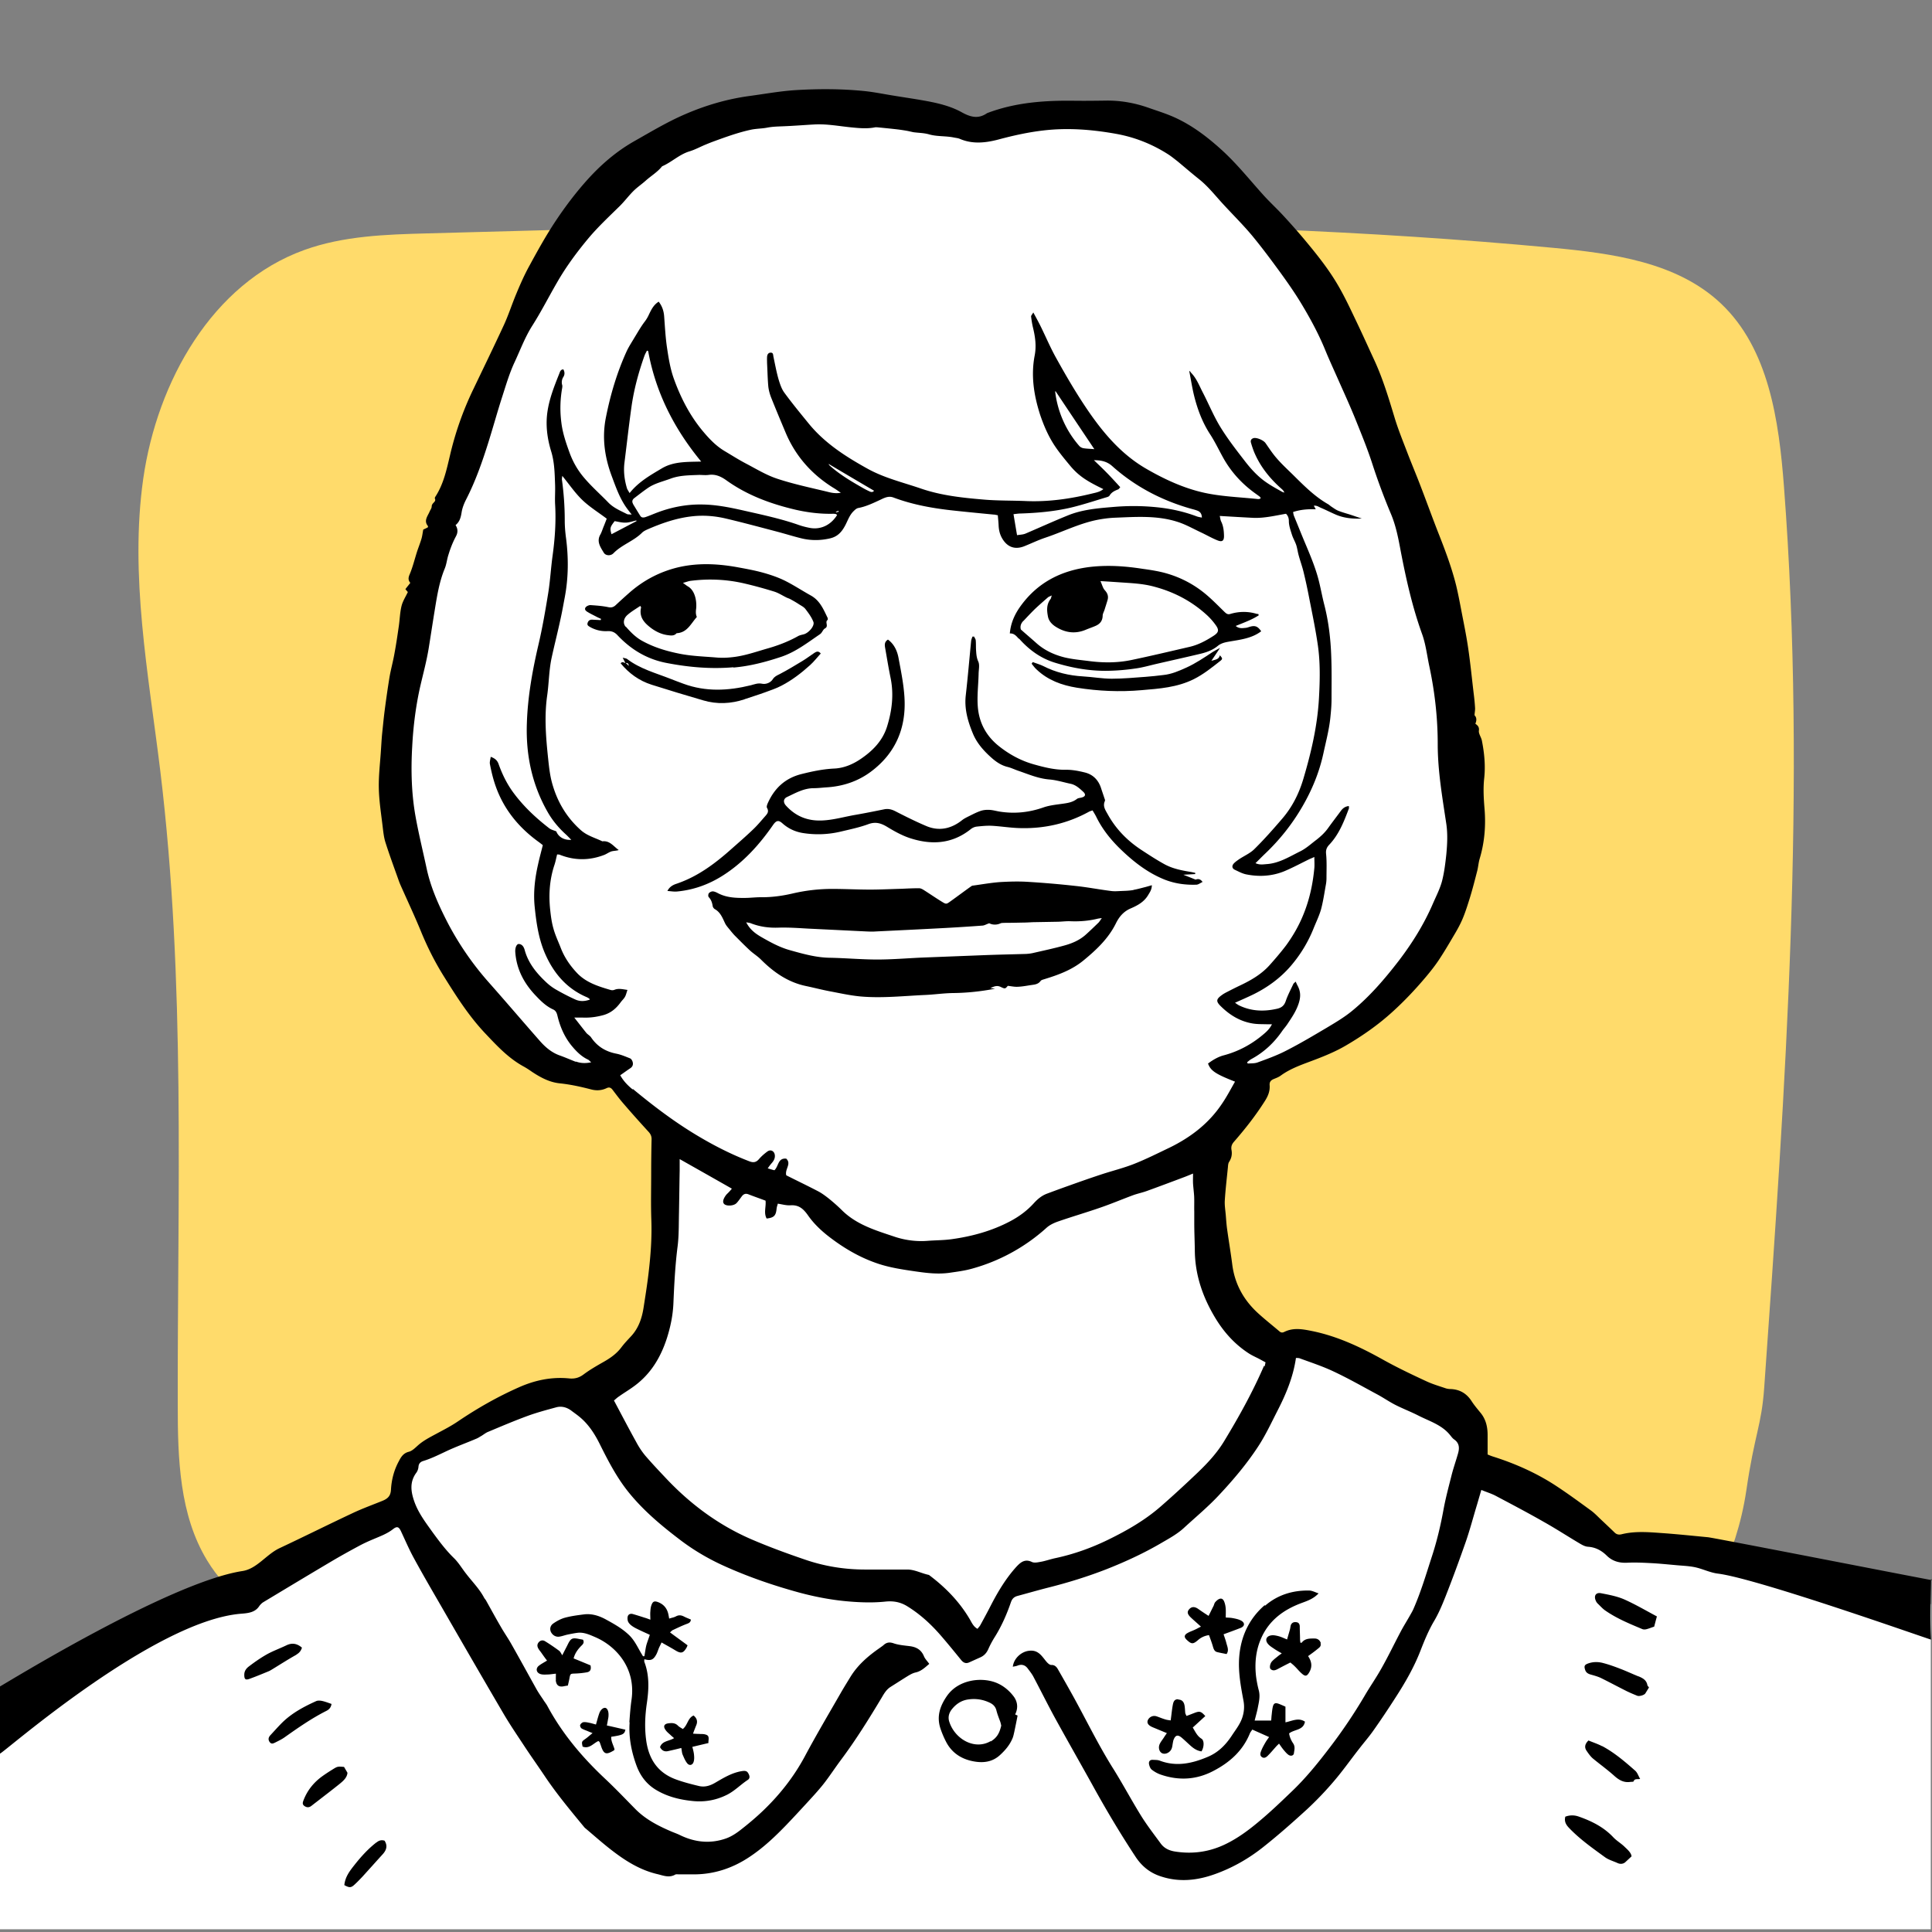
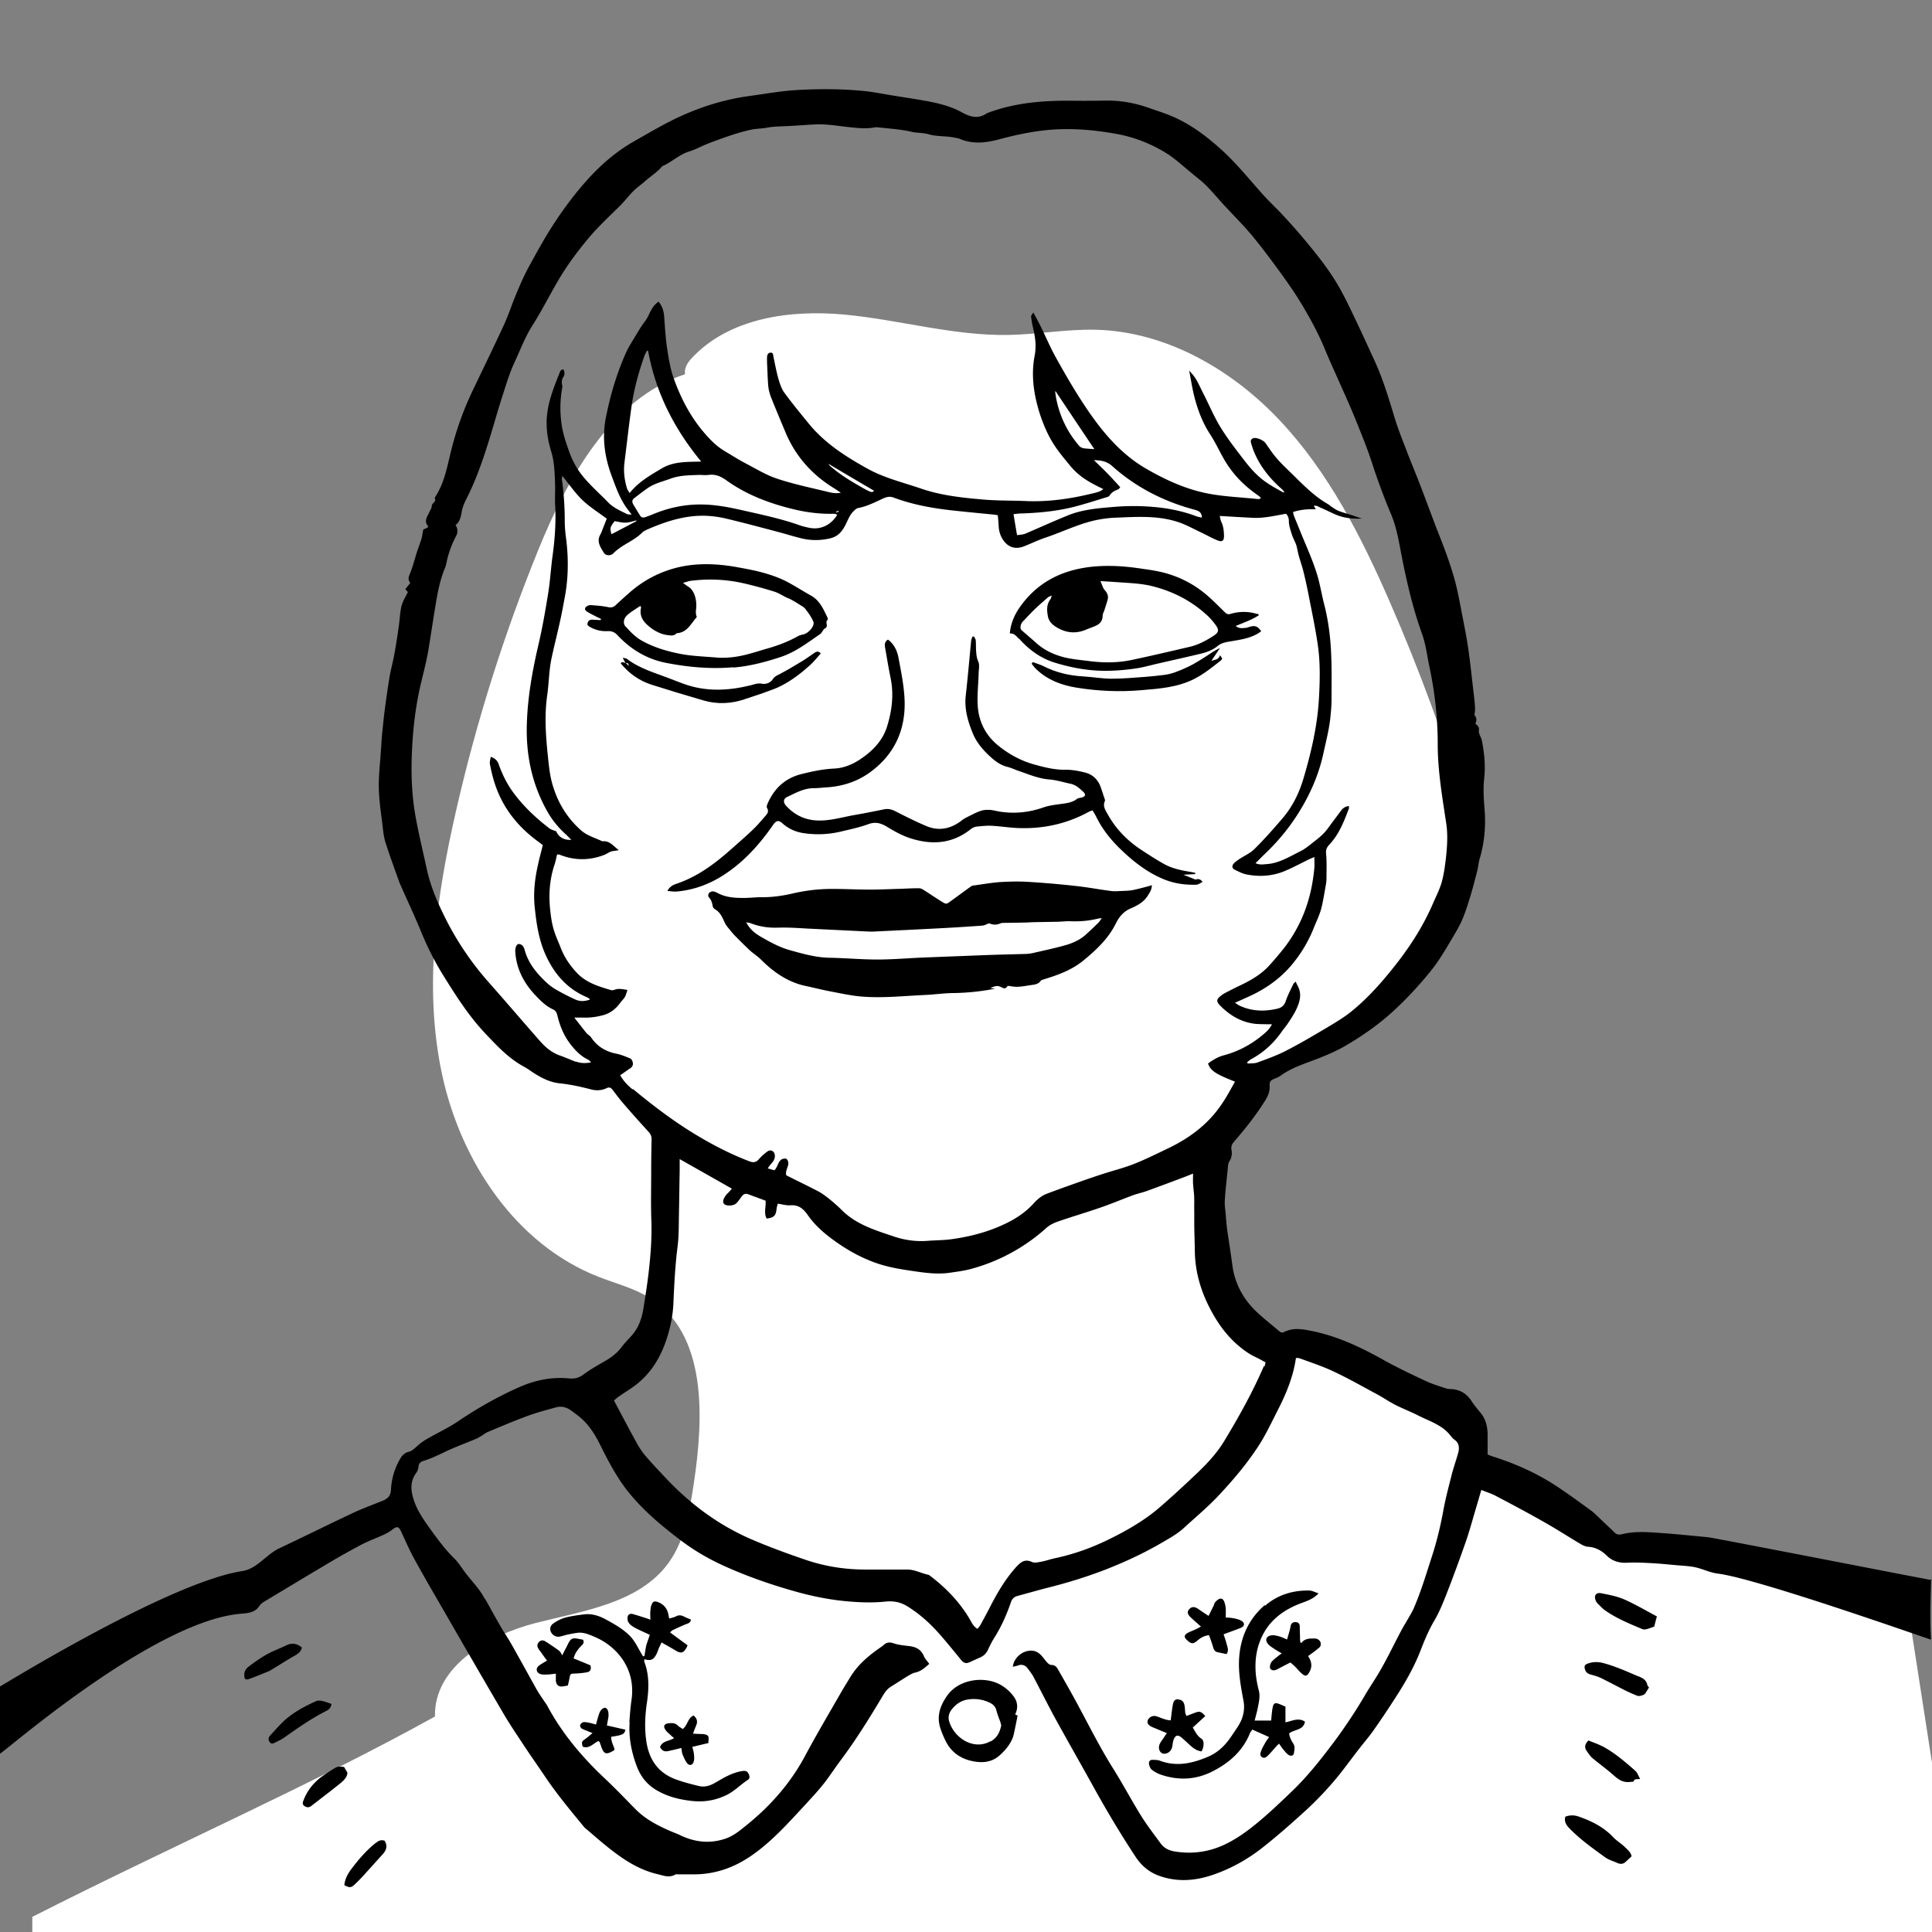
<svg xmlns="http://www.w3.org/2000/svg" viewBox="0 0 141.73 141.73">
  <rect x="0" y="0" width="141.73" height="141.73" fill="#808080" stroke="none" />
-   <path fill="#ffdb6b" d="M123.63 119.79c1.42-1.64 3.75-5.51 4.48-10.46.61-4.17 1.11-4.72 1.31-7.52 1.56-22.01 3.13-44.12 1.45-66.12-.37-4.84-1.11-10.12-4.64-13.44-3.21-3.02-7.92-3.66-12.3-4.07-27.42-2.57-55.02-1.82-82.55-1.06-3.06.08-6.18.18-9.06 1.22-6.76 2.44-10.79 9.66-11.81 16.77-1.01 7.11.38 14.32 1.25 21.45 1.87 15.41 1.25 30.99 1.28 46.52 0 3.92.12 8.05 2.16 11.4 2.99 4.91 9.2 6.67 14.89 7.49 7.86 1.12 15.83 1.2 23.77 1.27l32.96.3c4.24.04 15.86 1.21 20.07 1.72 2.44.29-2.45-.18 0 0 6.61.48 12.7-.75 16.75-5.45z" />
-   <path fill="#fff" d="M139.84 117.13c-10.88-2.33-22.45-3.12-31.98-8.86-.53-1.26-.52-2.73.03-3.98-4.09-2.64-8.44-5.37-13.3-5.55-.8-.03-1.64 0-2.37-.33-1.38-.63-1.89-2.29-2.26-3.76-1.1-4.46-2.12-9.51.35-13.39 2.44-3.83 7.38-5.09 10.92-7.92 4.04-3.24 6.09-8.5 6.41-13.67s-.89-10.31-2.37-15.28c-1.58-5.29-3.49-10.49-5.7-15.55-2.07-4.74-4.46-9.44-8-13.22-3.54-3.78-8.38-6.58-13.55-6.71-2.13-.05-4.25.34-6.38.38-4.05.08-8.01-1.11-12.04-1.49-4.03-.38-8.52.25-11.26 3.23-.29.31-.54.76-.45 1.14-5.42 1.81-8.62 7.57-10.8 12.96-2.49 6.13-4.49 12.47-5.97 18.92-1.47 6.37-2.43 13.04-1.07 19.44 1.36 6.4 5.41 12.53 11.5 14.9 1.25.49 2.58.82 3.72 1.53 4.23 2.62 4 8.74 3.25 13.67-.31 2.03-.65 4.14-1.86 5.8-2.15 2.94-6.2 3.49-9.73 4.39-3.52.9-7.48 3.22-7.39 6.86-9.09 5.04-19.39 9.54-29.54 14.7v16.19h141.64v-23.85c-.56-.26-1.19-.42-1.8-.55z" />
+   <path fill="#fff" d="M139.84 117.13c-10.88-2.33-22.45-3.12-31.98-8.86-.53-1.26-.52-2.73.03-3.98-4.09-2.64-8.44-5.37-13.3-5.55-.8-.03-1.64 0-2.37-.33-1.38-.63-1.89-2.29-2.26-3.76-1.1-4.46-2.12-9.51.35-13.39 2.44-3.83 7.38-5.09 10.92-7.92 4.04-3.24 6.09-8.5 6.41-13.67c-1.58-5.29-3.49-10.49-5.7-15.55-2.07-4.74-4.46-9.44-8-13.22-3.54-3.78-8.38-6.58-13.55-6.71-2.13-.05-4.25.34-6.38.38-4.05.08-8.01-1.11-12.04-1.49-4.03-.38-8.52.25-11.26 3.23-.29.31-.54.76-.45 1.14-5.42 1.81-8.62 7.57-10.8 12.96-2.49 6.13-4.49 12.47-5.97 18.92-1.47 6.37-2.43 13.04-1.07 19.44 1.36 6.4 5.41 12.53 11.5 14.9 1.25.49 2.58.82 3.72 1.53 4.23 2.62 4 8.74 3.25 13.67-.31 2.03-.65 4.14-1.86 5.8-2.15 2.94-6.2 3.49-9.73 4.39-3.52.9-7.48 3.22-7.39 6.86-9.09 5.04-19.39 9.54-29.54 14.7v16.19h141.64v-23.85c-.56-.26-1.19-.42-1.8-.55z" />
  <path d="M141.73 115.92c-.41-.06-16.05-3.12-16.44-3.15-1.05-.1-2.1-.21-3.16-.29-1.05-.07-2.11-.19-3.16.07-.2.05-.37.03-.53-.13-.34-.33-.68-.65-1.02-.97-.22-.21-.44-.44-.68-.62-.81-.59-1.61-1.18-2.44-1.73-1.49-1-3.1-1.72-4.81-2.26-.12-.04-.24-.09-.36-.14v-1.43c0-.6-.13-1.16-.52-1.63-.22-.27-.45-.54-.64-.83-.36-.57-.86-.88-1.54-.91-.13 0-.27-.02-.39-.06-.47-.16-.95-.3-1.4-.51-1.08-.5-2.15-1.01-3.19-1.59-1.63-.91-3.32-1.71-5.17-2.09-.69-.14-1.39-.28-2.07.06-.14.07-.25.05-.36-.05-.54-.46-1.09-.89-1.61-1.37-1.02-.95-1.66-2.11-1.84-3.51-.11-.87-.26-1.74-.38-2.61-.05-.35-.07-.7-.1-1.05-.03-.35-.09-.7-.07-1.05.05-.82.15-1.64.23-2.46.01-.13.02-.28.09-.38.18-.28.23-.57.17-.88-.04-.24.03-.42.19-.6.82-.94 1.59-1.92 2.26-2.98.23-.36.38-.72.35-1.15-.02-.23.07-.36.27-.45.19-.08.39-.15.55-.27.77-.56 1.67-.84 2.55-1.18.76-.29 1.52-.61 2.22-1.02 1.23-.72 2.39-1.53 3.44-2.49.87-.79 1.67-1.64 2.42-2.53.32-.38.63-.77.91-1.18.41-.61.78-1.24 1.15-1.87.24-.4.47-.81.65-1.24.21-.5.37-1.02.53-1.53.2-.65.37-1.32.54-1.98.07-.28.09-.58.17-.86.37-1.22.47-2.47.36-3.74-.06-.73-.1-1.46-.02-2.19.1-.93.01-1.85-.17-2.76-.05-.25-.25-.51-.22-.73.04-.28-.1-.39-.26-.51q.17-.39-.06-.62c.01-.2.05-.37.04-.54-.02-.32-.05-.64-.09-.96-.14-1.15-.25-2.31-.42-3.45-.13-.89-.31-1.76-.48-2.64-.12-.63-.24-1.27-.39-1.9-.31-1.26-.76-2.47-1.23-3.67-.48-1.21-.92-2.44-1.39-3.66-.32-.84-.67-1.66-.99-2.5-.33-.86-.68-1.72-.94-2.6-.43-1.42-.86-2.84-1.49-4.19-.42-.91-.83-1.82-1.26-2.72-.43-.9-.85-1.81-1.35-2.67-.64-1.11-1.43-2.12-2.24-3.1-.56-.68-1.14-1.34-1.74-1.99-.48-.53-1.02-1.02-1.5-1.55-1.02-1.13-1.97-2.33-3.11-3.36-1.05-.95-2.17-1.8-3.47-2.38-.63-.28-1.29-.48-1.94-.71-.99-.34-2.02-.52-3.07-.5-.76.01-1.53.02-2.29.01-2.18-.03-4.34.12-6.41.91-.63.44-1.2.3-1.85-.06-.84-.47-1.81-.69-2.76-.86-.78-.14-1.56-.25-2.34-.38-.68-.11-1.36-.25-2.04-.32-1.68-.17-3.37-.17-5.05-.07-1.11.07-2.21.27-3.31.42-1.68.22-3.29.69-4.85 1.37-1.27.55-2.45 1.26-3.65 1.94-1.35.76-2.5 1.76-3.52 2.9-.82.92-1.57 1.91-2.25 2.93-.71 1.06-1.33 2.18-1.94 3.3-.37.67-.68 1.37-.97 2.07-.32.76-.57 1.55-.91 2.29-.74 1.6-1.51 3.18-2.27 4.77a23.28 23.28 0 00-1.69 4.81c-.25 1.05-.47 2.11-1.08 3.04-.02.03-.04.09-.03.12.08.16-.03.24-.12.34-.06.06-.11.15-.11.23 0 .15-.1.26-.15.38-.14.34-.46.68-.12 1.08.01.01-.01.05-.02.09-.11.06-.23.11-.33.16-.05.25-.07.48-.14.7-.09.3-.21.6-.31.9-.18.56-.32 1.15-.55 1.69-.11.25-.11.43.05.62-.13.17-.25.31-.36.46.07.08.12.15.18.21-.16.34-.37.66-.46 1.01-.12.48-.13.98-.2 1.47-.1.69-.2 1.38-.33 2.07-.1.56-.25 1.1-.35 1.66-.14.85-.26 1.7-.37 2.55-.07.55-.12 1.1-.18 1.66-.04.42-.06.84-.09 1.26-.06.91-.17 1.82-.15 2.72.02.94.17 1.87.28 2.8.05.41.09.82.22 1.21.29.91.62 1.8.94 2.7.07.21.16.41.25.61.46 1.03.94 2.06 1.37 3.1.47 1.16 1.03 2.28 1.69 3.34.91 1.46 1.83 2.91 3.01 4.17.87.92 1.72 1.85 2.85 2.47.22.12.43.26.63.4.62.41 1.27.76 2.01.84.79.08 1.56.25 2.33.45.38.1.76.08 1.12-.09.2-.1.33-.04.45.12.26.34.51.68.79 1 .6.7 1.22 1.39 1.84 2.07.15.16.23.32.23.54-.02.84-.03 1.67-.03 2.51 0 1.13-.03 2.26.01 3.39.05 1.34-.05 2.67-.21 4-.1.83-.23 1.65-.36 2.48-.12.76-.36 1.48-.9 2.07-.25.27-.5.53-.72.82-.34.46-.79.78-1.28 1.06-.51.29-1.02.58-1.49.93-.33.25-.66.34-1.06.3-1.29-.13-2.52.13-3.69.65-1.56.69-3.04 1.53-4.46 2.49-.51.35-1.06.63-1.6.92-.48.26-.96.5-1.37.87-.2.18-.41.39-.65.45-.4.1-.57.38-.73.69-.36.66-.54 1.37-.58 2.11-.03.48-.28.66-.65.81-.72.29-1.46.56-2.16.89-1.79.84-3.57 1.73-5.36 2.57-.98.46-1.66 1.52-2.73 1.68-5.43.84-17.59 8.39-17.79 8.47 0 .94.01 3.98.01 4.92.17.03 11.23-9.74 17.69-10.26.54-.04 1.03-.1 1.33-.56.07-.1.17-.2.27-.27 1.68-1.01 3.37-2.03 5.06-3.03.66-.39 1.33-.76 2-1.12.35-.19.71-.35 1.07-.5.49-.21.99-.39 1.42-.73.28-.22.42-.17.57.15.31.66.6 1.34.95 1.98.68 1.25 1.4 2.48 2.11 3.71 1.48 2.57 2.96 5.13 4.46 7.69.48.82 1.02 1.61 1.54 2.4.5.76 1.03 1.5 1.53 2.25.87 1.29 1.87 2.49 2.86 3.69.04.05.08.08.13.12.65.55 1.29 1.12 1.96 1.63.98.75 2.03 1.4 3.26 1.69.43.1.87.3 1.32.04.07-.04.17-.02.26-.02h.97c1.58.03 3.01-.45 4.3-1.33.98-.66 1.83-1.47 2.64-2.31.48-.5.95-1.01 1.42-1.52.43-.47.87-.94 1.27-1.44.45-.57.85-1.19 1.29-1.78 1.1-1.47 2.07-3.03 3.01-4.6.17-.29.34-.58.64-.77.43-.27.86-.55 1.3-.82.17-.1.35-.2.54-.24.41-.09.68-.36 1-.63-.14-.2-.31-.36-.39-.56-.2-.48-.56-.68-1.05-.74-.39-.05-.79-.08-1.15-.2-.31-.11-.53-.09-.76.12-.09.08-.19.14-.28.21-.84.58-1.61 1.24-2.15 2.12-.22.36-.45.73-.66 1.09-.9 1.57-1.82 3.12-2.67 4.71-.8 1.5-1.82 2.8-3.03 3.97-.54.52-1.11 1-1.7 1.46-.32.25-.67.48-1.05.62-1.15.41-2.28.3-3.38-.23-.22-.11-.46-.19-.69-.29-.95-.41-1.86-.88-2.6-1.63-.74-.75-1.47-1.52-2.24-2.24-1.67-1.57-3.13-3.3-4.22-5.33-.08-.15-.2-.29-.29-.44-.16-.24-.33-.48-.48-.74-.62-1.11-1.23-2.23-1.86-3.34-.24-.43-.53-.84-.78-1.28-.37-.63-.72-1.28-1.08-1.92-.04-.08-.11-.14-.15-.22-.34-.64-.85-1.15-1.29-1.72-.32-.4-.58-.86-.95-1.21-.57-.56-1.04-1.19-1.51-1.83-.52-.73-1.07-1.44-1.37-2.3-.25-.72-.35-1.42.15-2.1.09-.12.15-.29.16-.45.02-.23.15-.35.34-.41.56-.17 1.09-.43 1.62-.68.75-.36 1.54-.64 2.31-.97.12-.05.23-.13.34-.19.17-.1.33-.24.52-.31.93-.39 1.87-.79 2.82-1.14.7-.26 1.42-.45 2.15-.65.4-.11.79 0 1.12.25.21.16.43.31.63.48.68.57 1.13 1.31 1.51 2.09.6 1.2 1.22 2.38 2.07 3.43 1.11 1.37 2.45 2.48 3.85 3.54 1.04.78 2.16 1.42 3.35 1.94 1.69.75 3.45 1.35 5.23 1.84 1.25.34 2.52.58 3.81.68.86.07 1.74.09 2.59 0 .6-.06 1.1.04 1.59.34.96.59 1.78 1.35 2.51 2.2.5.58.98 1.17 1.46 1.76.16.19.34.27.58.16.27-.12.53-.24.8-.36.28-.12.47-.32.6-.61.14-.32.31-.63.5-.93.49-.79.86-1.64 1.16-2.51.09-.26.23-.39.47-.46.74-.2 1.47-.41 2.21-.6 1.48-.37 2.94-.82 4.37-1.38 1.39-.55 2.75-1.18 4.04-1.94.57-.33 1.15-.65 1.63-1.1.87-.8 1.79-1.56 2.6-2.44 1.01-1.08 1.97-2.22 2.78-3.45.56-.84.99-1.77 1.45-2.67.63-1.22 1.16-2.49 1.36-3.88.09 0 .19 0 .26.02.84.31 1.7.59 2.5.97 1.09.51 2.14 1.11 3.2 1.68.45.24.88.54 1.33.77.55.28 1.13.5 1.68.78.82.42 1.73.68 2.34 1.44.09.11.18.24.3.32.4.28.39.66.27 1.06-.14.49-.31.98-.44 1.47-.21.84-.44 1.68-.6 2.53-.22 1.22-.5 2.41-.89 3.59-.41 1.27-.79 2.55-1.33 3.78-.07.16-.16.31-.25.47-.23.41-.48.8-.7 1.22-.47.89-.91 1.81-1.41 2.69-.38.68-.83 1.32-1.22 1.99a38.01 38.01 0 01-2.53 3.76c-.89 1.17-1.81 2.31-2.88 3.32-.74.71-1.48 1.42-2.27 2.08-.79.67-1.63 1.3-2.58 1.75-1.18.56-2.41.72-3.69.51-.41-.07-.76-.24-1.01-.58-.49-.67-1.01-1.34-1.45-2.05-.68-1.1-1.29-2.24-1.97-3.34-1.08-1.7-1.96-3.51-2.93-5.28-.39-.71-.79-1.41-1.19-2.11-.1-.18-.24-.33-.49-.32-.1 0-.21-.09-.28-.16-.12-.12-.22-.27-.34-.41-.26-.32-.54-.53-1.01-.47-.56.06-1.12.55-1.19 1.17.12-.03.24-.04.34-.08.32-.13.58-.04.77.23.15.2.31.4.42.62.53 1 1.03 2.01 1.57 3 .89 1.62 1.81 3.23 2.71 4.85 1 1.82 2.06 3.6 3.2 5.33.47.71 1.08 1.19 1.88 1.44 1.32.43 2.62.29 3.89-.16 1.31-.46 2.52-1.15 3.6-2.01 1.1-.87 2.16-1.81 3.2-2.76.7-.65 1.36-1.34 1.98-2.07.66-.77 1.24-1.6 1.87-2.4.33-.43.69-.84 1-1.28.56-.79 1.1-1.6 1.62-2.41.72-1.11 1.38-2.25 1.86-3.49.28-.72.58-1.45.97-2.12.36-.6.62-1.23.87-1.86.52-1.32 1.01-2.66 1.48-4 .31-.9.55-1.82.83-2.74.1-.34.2-.69.31-1.06.38.16.72.26 1.03.42 1.19.63 2.39 1.26 3.56 1.93.91.51 1.78 1.08 2.68 1.61.17.1.37.2.57.21.56.04 1 .29 1.38.67.42.4.92.53 1.49.5.58-.03 1.17 0 1.75.03.58.03 1.16.09 1.73.14.49.05 1 .06 1.48.16.57.12 1.11.4 1.69.47 2.94.37 15.47 4.82 15.63 4.84-.11-1.78 0-3.54 0-4.45zM42.26 77.9c-.4-.15-.79-.33-1.19-.47-.63-.22-1.11-.65-1.53-1.14-1.23-1.4-2.44-2.82-3.68-4.22a21.89 21.89 0 01-3.02-4.38c-.65-1.26-1.24-2.57-1.54-3.97-.27-1.26-.58-2.52-.81-3.79-.31-1.71-.35-3.45-.25-5.18.08-1.51.27-3.02.61-4.49.21-.9.45-1.79.6-2.71.15-.93.29-1.86.44-2.78.17-1.04.33-2.08.74-3.07.13-.32.16-.68.27-1.01.14-.46.31-.9.54-1.33.01-.03.03-.05.04-.08q.18-.39-.06-.76c.29-.23.38-.54.44-.91.05-.34.18-.67.34-.98.69-1.35 1.19-2.78 1.64-4.22.35-1.12.66-2.25 1.02-3.36.27-.84.52-1.69.89-2.48.42-.9.76-1.83 1.3-2.68.65-1.02 1.2-2.11 1.81-3.16.67-1.17 1.47-2.25 2.34-3.29.71-.84 1.51-1.58 2.29-2.35.34-.34.63-.73.97-1.07.28-.28.61-.5.9-.76.4-.36.87-.63 1.21-1.06.7-.3 1.25-.86 1.99-1.09.44-.13.84-.36 1.27-.53.19-.08.37-.15.56-.22.88-.32 1.76-.64 2.68-.84.41-.09.83-.08 1.23-.16.42-.08.83-.08 1.25-.1.73-.03 1.46-.09 2.19-.13.9-.05 1.78.12 2.67.21.6.06 1.2.12 1.79 0 .06-.01.12 0 .17 0 .51.05 1.02.1 1.53.16.22.03.43.06.65.1.16.03.31.07.47.1.37.05.75.05 1.11.15.61.18 1.24.11 1.86.24.14.03.3.04.43.1.94.4 1.89.29 2.84.04 1.08-.29 2.17-.53 3.28-.66 1.8-.21 3.57-.07 5.35.25 1.38.25 2.65.76 3.82 1.51.23.15.45.33.67.5.53.44 1.05.89 1.59 1.32.6.48 1.08 1.07 1.59 1.64.74.82 1.53 1.59 2.24 2.43.74.89 1.43 1.82 2.11 2.75.55.76 1.09 1.53 1.57 2.33.65 1.08 1.25 2.19 1.73 3.36.29.71.61 1.4.92 2.1.43.97.87 1.93 1.27 2.91.45 1.12.91 2.23 1.28 3.38.4 1.23.85 2.44 1.35 3.63.37.87.55 1.8.72 2.72.4 2.08.86 4.14 1.58 6.13.26.73.35 1.51.51 2.28.41 1.9.63 3.83.63 5.77 0 1.98.34 3.92.63 5.86.11.75.07 1.5 0 2.24-.07.65-.15 1.31-.31 1.94-.15.57-.43 1.11-.67 1.66-.65 1.51-1.51 2.89-2.5 4.19-1.05 1.36-2.17 2.67-3.51 3.75-.55.44-1.16.8-1.76 1.16-.98.58-1.97 1.17-2.99 1.69-.67.35-1.4.61-2.11.87-.22.08-.48.06-.72.08-.01-.03-.03-.07-.04-.1.11-.08.21-.18.33-.24.92-.5 1.66-1.2 2.25-2.06.12-.17.26-.32.37-.49.32-.48.64-.94.83-1.52.17-.52.14-.92-.11-1.36-.03-.06-.06-.13-.11-.24-.08.08-.15.12-.18.19-.19.41-.41.82-.55 1.24-.12.35-.33.5-.68.57-.95.21-1.87.17-2.75-.26-.08-.04-.16-.1-.29-.19.49-.22.93-.41 1.36-.62 1.05-.52 1.99-1.21 2.75-2.1a9.81 9.81 0 001.64-2.7c.19-.48.42-.94.56-1.43.16-.6.25-1.23.36-1.84.03-.16.04-.32.04-.48 0-.58.03-1.17-.03-1.75-.03-.29.05-.48.23-.67.72-.76 1.08-1.7 1.44-2.65.02-.05 0-.11 0-.19-.28.03-.45.17-.59.36-.3.41-.62.82-.92 1.24-.24.34-.53.61-.86.87-.4.3-.76.64-1.21.86-.79.39-1.54.87-2.45.93-.26.02-.52.07-.82-.07.24-.23.45-.45.67-.66 1.1-1.04 2.03-2.21 2.78-3.51.7-1.21 1.23-2.49 1.53-3.87.2-.93.45-1.85.53-2.81.04-.39.07-.79.07-1.19 0-1.03.02-2.05-.02-3.08-.04-1.29-.19-2.58-.51-3.83-.14-.54-.24-1.09-.37-1.63-.22-.93-.58-1.81-.95-2.69-.31-.73-.6-1.46-.9-2.19-.04-.09-.05-.19-.07-.3.55-.18 1.09-.22 1.66-.2-.04-.08-.08-.15-.14-.26.2-.03.34.07.49.14.38.16.75.35 1.12.51.6.26 1.24.32 1.91.29-.27-.09-.53-.18-.8-.27-.31-.1-.62-.18-.92-.3-.18-.07-.35-.2-.52-.31-.07-.05-.14-.11-.21-.16-1.01-.57-1.81-1.39-2.63-2.2-.4-.39-.81-.77-1.17-1.19-.3-.34-.55-.73-.81-1.1-.14-.21-.64-.43-.88-.37-.17.05-.24.17-.19.34.06.21.13.42.21.63.44 1.08 1.15 1.97 2.02 2.74.09.08.17.15.22.29-.07-.03-.14-.04-.2-.08-.37-.21-.74-.41-1.09-.65-.64-.43-1.16-1-1.62-1.6-.62-.8-1.24-1.6-1.77-2.46-.5-.81-.86-1.7-1.3-2.55-.26-.5-.46-1.04-.86-1.45-.04-.04-.05-.1-.14-.14.12.61.21 1.22.36 1.83.25 1 .61 1.96 1.18 2.83.35.54.63 1.13.94 1.69.61 1.1 1.44 1.99 2.47 2.71.08.06.17.12.25.19.02.01.02.05.04.11-.07.02-.13.05-.2.04-1.31-.14-2.65-.18-3.93-.46-1.5-.33-2.91-.98-4.26-1.76-1.71-.99-2.97-2.41-4.09-4-.95-1.36-1.79-2.8-2.59-4.25-.37-.68-.68-1.4-1.02-2.1-.17-.35-.36-.7-.59-1.12-.08.15-.17.23-.16.3.03.26.07.52.13.78.17.69.27 1.37.13 2.09-.28 1.46-.06 2.89.39 4.3.27.81.61 1.6 1.08 2.31.34.51.74.99 1.13 1.46.67.81 1.35 1.19 2.44 1.72-.25.21-.56.26-.85.33-1.56.38-3.14.61-4.76.55-1.09-.05-2.18-.02-3.26-.12-1.53-.13-3.07-.3-4.54-.81-1.29-.44-2.63-.76-3.84-1.42-1.61-.89-3.16-1.87-4.35-3.32-.61-.75-1.23-1.5-1.8-2.28-.2-.27-.32-.63-.42-.96-.16-.55-.26-1.11-.38-1.67-.03-.12 0-.3-.18-.31-.2-.01-.28.14-.29.32-.01.15 0 .29 0 .44.03.57.04 1.14.09 1.71.03.27.1.54.2.8.35.88.72 1.76 1.09 2.64.74 1.73 1.94 3.06 3.54 4.04.15.09.29.19.49.33-.41.07-.73-.01-1.04-.09-1.21-.29-2.44-.55-3.62-.94-.79-.26-1.51-.7-2.25-1.09-.56-.29-1.09-.63-1.63-.95-.63-.38-1.12-.9-1.58-1.45-.97-1.16-1.65-2.5-2.15-3.91-.24-.69-.36-1.42-.47-2.15-.12-.78-.16-1.58-.22-2.37-.03-.37-.13-.72-.4-1.07-.37.23-.54.58-.7.91-.09.2-.19.38-.33.56-.28.37-.51.78-.75 1.17-.2.34-.42.67-.58 1.02-.7 1.54-1.18 3.16-1.51 4.82-.3 1.48-.1 2.92.43 4.33.29.78.57 1.58 1.05 2.27.11.16.24.32.41.54-.19-.02-.29 0-.37-.05-.47-.24-.96-.44-1.34-.83-.59-.61-1.23-1.17-1.78-1.82-.48-.56-.85-1.21-1.1-1.93-.25-.69-.48-1.38-.57-2.12-.11-.85-.09-1.69.06-2.54.01-.07.02-.15 0-.22a.72.72 0 01.09-.59c.11-.18.1-.36 0-.55-.19 0-.24.14-.29.28-.36.9-.72 1.8-.87 2.76-.16 1.01-.03 2.01.26 2.96.25.81.26 1.62.29 2.44.02.47-.02.94 0 1.41.08 1.3-.01 2.58-.19 3.87-.12.89-.17 1.79-.31 2.67-.21 1.29-.43 2.58-.73 3.85-.44 1.89-.78 3.8-.84 5.74-.08 2.33.39 4.53 1.56 6.55.35.6.8 1.13 1.31 1.59.13.12.24.24.39.39-.53.04-.95-.22-1.1-.62-.19-.08-.38-.12-.52-.23-.97-.75-1.86-1.58-2.59-2.56-.49-.65-.85-1.38-1.12-2.14-.1-.29-.28-.43-.58-.54-.03.2-.09.38-.06.53.09.47.2.95.35 1.41.58 1.8 1.7 3.2 3.22 4.3.11.08.21.16.31.24-.12.49-.25.95-.35 1.42-.23 1.01-.35 2.04-.25 3.06.12 1.2.29 2.4.78 3.51.62 1.41 1.58 2.54 3.04 3.16.07.03.13.07.19.11.01 0 .01.02.04.07-.36.13-.71.15-1.05 0-.49-.22-.97-.47-1.44-.74-.26-.15-.51-.34-.73-.55-.7-.66-1.3-1.39-1.56-2.35-.06-.21-.17-.42-.43-.44-.16 0-.28.27-.26.59.09 1.28.66 2.33 1.53 3.23.36.38.74.75 1.24.98.21.09.28.27.33.49.19.79.51 1.53 1.03 2.17.34.41.71.79 1.2 1.02.07.03.12.1.24.2-.43.09-.79.07-1.13-.06zm38.95-43.2c-.31-.32-.64-.63-.96-.94.51 0 .95.08 1.35.44 1.69 1.51 3.66 2.53 5.84 3.14.11.03.23.06.34.1.23.07.38.21.39.53-.15-.03-.29-.05-.41-.1-.86-.32-1.73-.52-2.64-.63-1.19-.14-2.37-.15-3.56-.04-1.09.09-2.19.19-3.22.61-1.04.42-2.07.89-3.1 1.33-.18.08-.39.08-.63.12-.09-.52-.17-1-.26-1.54.19-.02.36-.05.53-.05 1.23-.04 2.46-.15 3.67-.43.88-.21 1.75-.5 2.62-.76.08-.02.19-.06.23-.13.15-.25.38-.35.63-.45.05-.02.08-.08.15-.16-.31-.34-.62-.68-.94-1.01zm-1.73-1.82a.55.55 0 01-.3-.16 7.387 7.387 0 01-1.77-3.96c0-.03.01-.06.02-.07.92 1.38 1.85 2.77 2.85 4.26-.34-.03-.57-.03-.8-.07zm-15.37 3.13c-.09.12-.22.09-.34.03-.15-.07-.29-.14-.43-.22-.88-.5-1.75-1.01-2.5-1.69-.02-.02-.03-.05-.06-.1 1.13.67 2.23 1.32 3.34 1.97zm-17.66.97c-.1-.16-.08-.31.07-.43.34-.26.67-.52 1.02-.76.5-.34 1.1-.47 1.66-.68.68-.25 1.38-.24 2.08-.27.23 0 .47.03.7 0 .49-.07.88.1 1.27.37 1.55 1.12 3.3 1.76 5.14 2.19.89.2 1.79.31 2.7.29.07 0 .15 0 .22.02.03 0 .05.03.1.07-.45.73-1.19 1.09-1.98.95-.27-.05-.55-.12-.81-.21-1.36-.48-2.77-.77-4.17-1.09-.98-.22-1.95-.41-2.95-.42-1.19-.02-2.33.21-3.44.65-.23.09-.46.19-.7.27-.15.05-.3.06-.39-.09-.18-.28-.35-.57-.53-.86zm.24 1.25l-1.83.96c-.13-.44-.11-.52.23-.96.25.04.53.12.8.11.26 0 .52-.1.79-.16 0 .01.01.03.02.04zm-.5-2.05c-.1-.18-.17-.27-.2-.37-.18-.61-.26-1.23-.18-1.87.17-1.35.32-2.71.51-4.06.18-1.3.52-2.55.96-3.79.05-.13.12-.25.18-.37.03.01.06.02.09.04.55 3.02 1.89 5.68 3.89 8.1-1.03.03-2.02-.02-2.89.5-.84.5-1.7.98-2.37 1.82zm15.14 1.41s0-.03-.01-.05c.06-.02.13-.05.19-.07 0 .02.01.04.02.07-.07.02-.13.03-.2.05zM46.42 79.93c-.35-.29-.67-.6-.92-1.05.26-.18.49-.35.73-.51.19-.12.24-.3.17-.5-.03-.09-.1-.2-.18-.23-.33-.13-.65-.27-.99-.34-.79-.15-1.42-.53-1.87-1.2-.09-.13-.25-.21-.35-.33-.28-.35-.55-.7-.88-1.12h.64c.52.02 1.02-.05 1.52-.19.54-.16.92-.49 1.24-.93.1-.14.24-.26.32-.41.08-.14.11-.31.18-.5-.36-.05-.65-.13-.95-.01-.09.04-.21.04-.3.01-.89-.26-1.78-.54-2.44-1.23-.52-.55-.94-1.16-1.21-1.87-.18-.46-.4-.92-.53-1.4-.13-.45-.19-.92-.24-1.39-.12-1.12-.04-2.23.32-3.3.08-.24.12-.48.19-.75.08.01.15 0 .21.03 1.09.43 2.18.42 3.26 0 .17-.07.33-.19.51-.25.17-.05.36-.04.54-.1-.38-.27-.66-.71-1.2-.64-.54-.26-1.12-.41-1.58-.82-1.09-.97-1.78-2.18-2.14-3.57-.14-.55-.2-1.13-.26-1.69-.16-1.53-.29-3.06-.07-4.61.13-.91.13-1.84.32-2.74.2-.93.44-1.86.64-2.79.13-.57.23-1.15.34-1.73.26-1.41.27-2.83.09-4.25-.06-.44-.1-.88-.1-1.32 0-1.02-.07-2.03-.21-3.03 0-.05.01-.11.03-.26.52.64.94 1.26 1.47 1.77.52.5 1.15.89 1.79 1.37-.07.18-.16.42-.26.66-.06.16-.12.34-.2.49-.31.52 0 .94.24 1.34.13.23.5.26.71.05.61-.63 1.48-.89 2.1-1.51.1-.1.24-.17.37-.23 1.05-.46 2.13-.84 3.28-.97.86-.1 1.71-.03 2.54.17 1.23.29 2.45.62 3.67.94.61.16 1.21.35 1.82.5.69.17 1.39.17 2.09.01.55-.12.86-.45 1.11-.91.21-.38.33-.81.67-1.12.11-.11.21-.19.35-.21.56-.11 1.07-.36 1.59-.6.29-.14.6-.3.96-.16 1.47.55 3 .81 4.55.97.93.1 1.87.19 2.8.28.09 0 .17.03.3.05.02.26.05.52.06.78.02.33.09.63.26.92.37.63.92.84 1.6.58.53-.21 1.04-.46 1.58-.64 1.22-.41 2.38-.99 3.64-1.27.47-.1.96-.17 1.44-.19 1.54-.06 3.09-.18 4.59.3.61.19 1.18.52 1.76.79.4.19.78.41 1.18.57.37.15.5.02.48-.39-.01-.34-.05-.67-.2-.98-.06-.11-.07-.25-.11-.42.85.05 1.67.1 2.48.14.8.03 1.57-.16 2.38-.3.13.13.21.29.21.54 0 .33.12.66.22.98.08.26.23.51.32.77.08.25.11.51.18.76.11.41.26.81.36 1.23.15.61.28 1.22.4 1.84.23 1.18.48 2.36.65 3.55.18 1.27.15 2.55.08 3.83-.11 2.04-.57 4.01-1.15 5.96-.32 1.07-.81 2.05-1.54 2.9-.66.77-1.33 1.53-2.05 2.24-.31.31-.76.5-1.13.75-.14.1-.29.2-.4.33-.13.16-.11.34.1.44.26.12.53.27.81.33.97.2 1.94.14 2.85-.24.61-.26 1.19-.57 1.78-.86.11-.05.23-.1.39-.17 0 .32.02.56 0 .8-.11 1.19-.36 2.35-.82 3.46-.32.79-.75 1.53-1.25 2.22-.38.5-.79.98-1.21 1.45-.6.67-1.36 1.11-2.16 1.49-.36.17-.71.35-1.06.53-.09.05-.18.1-.26.16-.47.33-.47.49-.06.88.66.64 1.42 1.09 2.34 1.23.33.05.67.04 1.01.05h.36c-.17.34-.4.55-.64.75-.85.72-1.81 1.24-2.9 1.53-.42.11-.8.34-1.15.6.19.53.55.77 1.98 1.33-.31.54-.6 1.1-.95 1.61-.97 1.46-2.31 2.48-3.87 3.24-.86.41-1.71.84-2.6 1.19-.79.31-1.62.51-2.43.78-.82.27-1.64.56-2.45.85-.51.18-1.02.37-1.53.56-.37.15-.66.39-.94.7-.49.54-1.09.98-1.74 1.32-1.33.7-2.75 1.09-4.23 1.3-.61.09-1.23.08-1.84.13-.81.06-1.63-.05-2.38-.3-1.37-.46-2.78-.87-3.86-1.93-.3-.3-.62-.58-.95-.85-.24-.19-.49-.38-.76-.53-.8-.42-1.62-.81-2.39-1.2-.12-.46.4-.83 0-1.22-.62-.07-.55.55-.87.85-.12-.03-.26-.07-.49-.14.12-.17.2-.28.29-.38.15-.17.26-.36.23-.6-.04-.29-.3-.43-.54-.26-.22.16-.44.35-.62.56-.2.23-.39.28-.69.17-1.39-.53-2.71-1.21-3.98-1.98-1.62-.98-3.13-2.13-4.59-3.34zm46.31 20.26c-.83 1.92-1.84 3.74-2.92 5.52-.53.88-1.22 1.62-1.95 2.32-.89.85-1.8 1.69-2.73 2.5-1.15 1-2.46 1.75-3.83 2.42-1.23.6-2.51 1.06-3.86 1.35-.34.07-.68.19-1.02.26-.24.04-.54.12-.73.02-.53-.25-.85.06-1.14.37-.74.82-1.31 1.76-1.82 2.74-.26.51-.53 1.01-.81 1.52-.05.1-.14.18-.21.28-.3-.16-.42-.45-.56-.69-.75-1.28-1.75-2.31-2.92-3.2-.04-.03-.07-.06-.11-.07-.53-.11-1.01-.39-1.57-.39h-3.09c-1.51 0-2.99-.24-4.41-.73-1.32-.45-2.63-.93-3.91-1.48-2.39-1.03-4.45-2.55-6.24-4.44-.52-.55-1.05-1.11-1.55-1.69-.26-.31-.49-.66-.68-1.02-.55-.99-1.07-1.99-1.63-3.04.11-.09.23-.21.37-.3.38-.27.79-.51 1.16-.79 1.18-.88 1.89-2.07 2.34-3.44.27-.84.45-1.69.49-2.58.06-1.41.13-2.81.31-4.21.1-.81.08-1.64.1-2.46.02-1.03.03-2.06.05-3.08v-.85c1.29.73 2.55 1.44 3.83 2.17-.07.08-.14.17-.22.25-.07.08-.15.14-.21.22-.23.31-.27.54-.12.67.2.16.71.12.9-.09.14-.15.25-.32.38-.49.13-.17.28-.23.5-.14.41.16.82.3 1.24.46.05.45-.15.89.08 1.31.54-.06.68-.21.73-.72.01-.11.05-.22.09-.37.33.05.63.14.93.12.62-.04.95.26 1.3.76.4.57.92 1.07 1.47 1.5 1.08.84 2.25 1.54 3.56 1.99.92.32 1.88.46 2.84.6.83.12 1.66.22 2.5.1.55-.08 1.11-.15 1.64-.3a13.496 13.496 0 005.46-2.99c.24-.22.56-.37.88-.48 1.01-.35 2.04-.65 3.05-1 .82-.28 1.62-.62 2.43-.92.33-.12.68-.19 1.01-.31.94-.34 1.87-.69 2.8-1.04.18-.07.35-.14.59-.24 0 .28-.01.5 0 .73.02.3.06.61.08.91.02.38 0 .76.01 1.14v.83c0 .65.03 1.3.04 1.95 0 1.85.58 3.52 1.53 5.08.63 1.03 1.42 1.9 2.44 2.56.22.14.46.25.7.37.17.09.33.18.52.28-.03.12-.04.22-.08.31z" />
  <path d="M46.19 126.34c-.08 1.1.13 2.17.51 3.2.27.72.7 1.31 1.37 1.73.87.54 1.84.77 2.84.86.85.07 1.65-.08 2.43-.47.57-.29 1-.75 1.52-1.09.14-.09.15-.24.08-.39-.11-.25-.22-.3-.53-.25-.73.12-1.34.5-1.96.86-.38.22-.76.33-1.18.23-.58-.14-1.17-.29-1.73-.5-1.32-.5-1.96-1.51-2.14-2.88-.12-.9-.08-1.78.05-2.68.15-1.02.2-2.05-.18-3.04-.02-.06 0-.13 0-.2.47.13.66.05.88-.36.08-.15.13-.33.2-.49.05-.11.11-.22.18-.38.37.21.7.39 1.03.59.4.24.57.2.81-.22.03-.05.04-.1.07-.16-.43-.32-.85-.62-1.29-.95.09-.07.13-.13.19-.16.32-.15.63-.3.96-.43.18-.07.37-.11.38-.35-.18-.08-.35-.14-.52-.23-.2-.1-.38-.11-.58 0-.15.08-.32.1-.49.16-.03-.17-.05-.29-.08-.4q-.16-.59-.74-.81c-.24-.09-.37-.06-.46.17-.07.16-.09.34-.1.51-.02.19 0 .37 0 .61-.16-.06-.29-.11-.43-.15-.28-.09-.56-.18-.84-.26-.16-.05-.32-.01-.38.14-.04.11-.03.26 0 .37.04.12.14.23.24.31.15.12.32.21.49.29.28.14.58.27.88.41-.09.28-.19.53-.26.78-.06.26-.09.52-.14.79h-.1c-.04-.06-.07-.12-.11-.18-.27-.45-.48-.93-.86-1.32-.51-.51-1.12-.85-1.74-1.19-.49-.27-1.03-.45-1.61-.38-.47.06-.94.12-1.39.24-.3.08-.6.24-.86.42-.24.16-.28.41-.19.62.12.25.37.4.64.35.2-.03.4-.11.6-.15.24-.05.49-.1.73-.13.47-.05.89.15 1.31.33 1.49.65 2.97 2.24 2.64 4.57-.08.55-.12 1.11-.16 1.67zm46.58-8.58c-1.13.98-1.74 2.27-1.86 3.77-.09 1.1.11 2.16.31 3.23.08.42.05.83-.09 1.25-.17.5-.49.89-.77 1.32-.45.68-1 1.24-1.78 1.56-1.14.48-2.29.73-3.5.27-.16-.06-.34-.05-.52-.06-.21-.01-.3.13-.27.31.03.15.09.32.2.41.19.15.42.28.65.36 1.33.46 2.63.39 3.88-.27 1.19-.62 2.15-1.47 2.67-2.75.04-.1.12-.19.18-.28.42.19.81.36 1.23.55-.1.14-.19.26-.26.38-.11.19-.22.38-.3.58-.07.17-.16.39.05.52.18.11.34-.03.46-.16.2-.2.37-.41.56-.62.06-.07.13-.13.22-.22.13.19.24.35.36.49.1.12.21.25.34.34.17.11.37.05.39-.12.03-.24.11-.47-.05-.72-.15-.22-.27-.48-.3-.74.4-.31 1.05-.22 1.16-.86-.47-.32-.94-.05-1.43.05v-1.15c-.18-.08-.35-.16-.52-.22-.24-.08-.35-.02-.41.24-.04.18-.06.38-.08.57-.02.14-.02.28-.04.43h-1.21c.08-.32.16-.6.22-.88.08-.43.2-.86.09-1.31a8.23 8.23 0 01-.21-1.08c-.1-.92-.02-1.82.34-2.68.57-1.37 1.65-2.17 2.99-2.67.43-.16.87-.3 1.26-.71-.27-.09-.48-.21-.7-.21-1.2-.02-2.31.32-3.22 1.11zm-18.4 6.7c-.33-.44-.77-.81-1.3-1.02-1.1-.43-2.77-.22-3.6.97-.52.75-.77 1.51-.48 2.39.11.33.25.66.41.97.41.8 1.1 1.26 1.96 1.43.73.15 1.44.08 2.02-.47.37-.34.69-.72.89-1.19.07-.16.1-.33.14-.5.08-.38.16-.77.24-1.19-.01 0-.07-.03-.18-.08.24-.48.17-.94-.1-1.31zm-1.7 3.27c-1.17.68-2.62-.15-3.03-1.42-.11-.33-.03-.64.18-.91.31-.39.7-.66 1.21-.73.55-.08 1.08 0 1.58.24.25.12.42.29.49.58.07.28.18.55.28.82.03.09.05.19.07.28-.12.5-.28.87-.77 1.16z" />
  <path d="M87.09 119.81c-.23.15-.23.3-.03.49.34.32.46.33.82.02.23-.2.48-.32.81-.37.11.3.22.59.3.88.05.16.11.31.28.36.23.06.47.1.71.15.18-.25.07-.51 0-.75-.06-.25-.15-.49-.22-.7.44-.16.85-.31 1.26-.47.29-.12.32-.36.05-.52-.19-.11-.44-.16-.66-.2-.17-.03-.34-.03-.49-.04 0-.24.01-.43 0-.62-.01-.17-.04-.35-.1-.51-.05-.14-.14-.29-.32-.25-.13.03-.25.14-.34.24-.07.07-.09.18-.13.28-.12.23-.23.47-.37.74-.28-.18-.52-.34-.76-.51-.26-.18-.48-.18-.66.02-.17.19-.14.36.11.6.23.22.47.42.75.68-.19.09-.32.17-.46.23-.19.09-.39.15-.56.26zm9.81.74c-.07-.22-.23-.35-.46-.35-.34 0-.71-.02-.95.31 0 .01-.05 0-.1-.01 0-.08-.02-.17-.02-.25 0-.31-.02-.62-.02-.92 0-.19-.08-.32-.28-.33-.2-.02-.34.07-.39.27-.02.1-.03.2-.06.3-.06.22-.13.44-.2.7-.25-.1-.45-.2-.66-.25-.16-.04-.35-.08-.51-.05-.37.06-.47.36-.22.64.12.14.29.24.45.35.16.11.34.21.55.33-.14.1-.23.16-.32.24-.14.11-.28.22-.4.35-.15.17-.2.48-.09.57.18.15.36.07.53-.02.3-.16.59-.31.91-.47.11.09.21.17.3.26.19.18.35.39.55.56.25.22.37.19.54-.11.23-.4.18-.78-.09-1.18.24-.17.46-.33.68-.51.13-.11.3-.2.23-.43zm-10.47 4.11c-.28-.02-.35.19-.39.39-.07.37-.1.74-.16 1.16-.11-.02-.26-.03-.41-.08-.21-.06-.41-.15-.62-.22a.52.52 0 00-.65.29c-.08.21.05.38.36.51.34.14.67.28 1.04.43-.08.12-.15.21-.21.31-.1.16-.23.31-.31.48-.13.27-.04.59.18.69.25.11.6-.07.7-.37.04-.11.05-.23.07-.34.02-.1.03-.2.07-.3.13-.32.3-.37.57-.15.24.2.47.43.71.64.22.19.46.34.76.38.2-.32.21-.8 0-.93-.31-.19-.44-.49-.64-.82.31-.28.62-.57.92-.84-.3-.34-.41-.38-.77-.24-.19.07-.38.15-.61.23-.05-.11-.08-.16-.09-.22-.02-.17-.02-.35-.05-.53-.05-.3-.2-.44-.45-.45zm-45.66-1.4c.04.38.23.52.61.44.08-.02.17-.03.28-.05.04-.19.09-.38.12-.56.06-.31.08-.31.41-.32.29-.01.58-.04.86-.09.24-.04.34-.2.27-.51-.41-.17-.82-.34-1.24-.51.1-.39.32-.68.58-.94.13-.12.21-.24.11-.43-.07-.02-.14-.03-.21-.04-.6-.13-.68-.09-.95.47-.1.2-.21.4-.36.71-.11-.17-.15-.27-.23-.33-.34-.25-.69-.49-1.05-.71-.16-.09-.34-.06-.47.11-.11.15-.09.3 0 .45.05.09.12.17.18.25.14.2.28.4.45.62-.23.14-.42.24-.59.37-.24.18-.22.48.06.6.16.07.37.06.55.05.2 0 .4-.04.63-.06 0 .19-.01.33 0 .47zm78.4 12.21c-.26-.25-.59-.44-.83-.7-.7-.74-1.57-1.17-2.5-1.5-.33-.12-.66-.13-1.01 0-.09.35.05.59.27.82.79.83 1.73 1.49 2.65 2.16.27.19.6.28.91.42.21.1.44.07.59-.08.13-.12.26-.24.44-.41-.03-.27-.29-.49-.51-.7zm-1.71-18.59c-.38-.08-.55.18-.4.53.03.08.08.16.14.22.19.18.37.39.58.53.84.58 1.77.96 2.7 1.35.1.04.23.03.33 0 .16-.04.32-.11.54-.18.05-.19.11-.43.2-.75-.79-.42-1.57-.88-2.4-1.25-.53-.23-1.12-.34-1.69-.45zm-66.58 8.97c-.43.18-.43.71-.79.99-.11-.08-.25-.14-.35-.24-.2-.21-.44-.21-.69-.18-.34.04-.42.23-.21.51.09.13.22.23.34.34.08.08.17.15.27.24-.37.23-.87.19-1.03.66q.2.38.59.29c.31-.07.62-.14.97-.23.04.19.04.34.09.47.1.23.19.46.34.65.16.2.39.15.47-.09.06-.17.05-.37.03-.56-.02-.18-.07-.36-.12-.55.42-.1.79-.19 1.18-.28 0-.08 0-.14.01-.2.03-.31-.03-.39-.32-.45-.13-.02-.26-.01-.39-.02-.13 0-.25-.01-.43-.02.09-.25.17-.45.25-.65q.15-.4-.22-.69zm69.32-2.87c-.45-.18-.89-.39-1.34-.56-.41-.16-.83-.31-1.25-.42-.37-.1-.76-.1-1.13.04-.24.09-.28.19-.2.44.06.21.2.3.4.36.25.07.51.14.75.25.65.32 1.28.66 1.92.98.25.12.51.23.76.33.16.06.51-.05.59-.17l.27-.44c-.04-.06-.11-.11-.12-.18-.07-.37-.35-.51-.66-.64zm-2.67 5.12c-.32-.17-.67-.28-1-.42-.29.28-.3.53-.13.77.13.19.27.39.44.54.53.44 1.09.84 1.6 1.3.34.3.69.5 1.16.43.08-.01.23 0 .24-.04.08-.23.29-.13.48-.18-.13-.22-.2-.46-.36-.6-.76-.67-1.53-1.33-2.43-1.81zm-71.64-1.21c-.45-.1-.9-.21-1.37-.31.03-.14.05-.26.07-.37.02-.12.05-.23.05-.35.02-.31-.08-.54-.23-.57-.16-.03-.36.14-.45.41-.09.25-.15.5-.24.81-.19-.05-.34-.1-.5-.13-.14-.03-.29-.06-.43-.04-.09.02-.2.12-.23.21-.02.07.04.21.11.25.15.09.32.14.48.21.09.04.17.07.32.13-.2.16-.35.3-.52.42-.28.2-.29.2-.21.57.5.19.79-.25 1.16-.41.05.04.08.06.09.08.03.08.06.16.09.25.21.65.38.71.97.35.02-.01.02-.05.03-.08-.08-.3-.26-.58-.24-.91.86-.13.98-.19 1.04-.54zM24.32 125c-.23-.08-.46-.17-.69-.22-.14-.03-.31-.04-.43.01-.91.41-1.79.88-2.51 1.59-.3.3-.58.62-.87.93-.13.15-.16.31-.04.48.13.19.29.1.43.03.22-.11.45-.22.65-.36.99-.7 1.99-1.4 3.08-1.95.18-.09.34-.23.38-.51zm-2.58-3.62c.21-.12.34-.27.41-.51-.36-.31-.73-.37-1.14-.17-.48.23-.98.41-1.43.66-.46.26-.89.56-1.31.88-.19.14-.35.33-.35.62 0 .32.08.41.38.3.47-.17.93-.36 1.39-.55.08-.03.16-.08.23-.12.61-.37 1.21-.76 1.84-1.11zm3.5 8.24c-.47-.04-.48-.04-.85.19-.26.16-.52.33-.77.51-.6.44-1.06 1-1.34 1.71-.06.16-.13.31.03.44.17.13.35.15.53.01.12-.09.23-.18.35-.27.58-.45 1.16-.89 1.73-1.35.27-.22.54-.46.57-.81-.09-.16-.17-.29-.25-.43zm2.37 5.54c-.62.48-1.14 1.06-1.62 1.67-.34.43-.67.86-.73 1.46.36.2.49.2.73-.02.21-.19.4-.39.59-.59.5-.55 1-1.11 1.5-1.66.27-.3.37-.62.13-.99-.23-.07-.41-.02-.6.14zm55.54-69.87c-.27.05-.55.06-.83.07-.28.01-.56.04-.83 0-.87-.11-1.74-.28-2.61-.37-1.17-.13-2.34-.23-3.51-.3-.67-.04-1.35-.02-2.03.02-.66.05-1.32.17-1.99.26-.05 0-.1.05-.15.08-.49.35-.97.71-1.46 1.06-.32.23-.32.24-.66.03-.44-.27-.86-.56-1.3-.84-.11-.07-.24-.14-.36-.14-.42 0-.84.02-1.27.04-.78.02-1.55.06-2.33.06-.92 0-1.85-.05-2.77-.05-.97 0-1.93.11-2.88.33-.77.18-1.56.29-2.36.28-.35 0-.7.04-1.05.05-.7.01-1.41 0-2.06-.33-.13-.07-.27-.14-.41-.15-.1 0-.23.06-.29.14-.05.06-.06.23-.01.28.18.19.25.4.29.65.01.09.09.2.17.24.4.23.55.63.73 1.01.08.18.23.34.36.5.11.14.22.27.34.4.37.37.74.75 1.13 1.11.26.24.56.42.81.67.94.94 2 1.68 3.33 1.95.57.12 1.14.27 1.72.38.75.14 1.5.31 2.26.38 1.58.14 3.17-.04 4.75-.11.67-.03 1.35-.13 2.02-.14 1.04-.01 2.07-.12 3.1-.32-.11-.01-.21-.03-.35-.04.36-.18.55-.2.8-.07.28.13.3.12.48-.1.26.03.49.08.71.07.32-.01.64-.07.96-.12.28-.04.55-.05.74-.31.06-.08.2-.1.31-.14 1.01-.31 1.99-.67 2.83-1.36.95-.78 1.83-1.61 2.38-2.72.24-.49.57-.88 1.09-1.1.51-.22.99-.48 1.29-1 .12-.2.25-.38.26-.7-.19.05-.34.1-.5.14-.28.07-.56.15-.84.2zm-2.54 2.37c-.31.3-.61.59-.93.88-.48.44-1.06.68-1.67.84-.73.2-1.48.36-2.22.53-.17.04-.35.06-.52.07-1.03.03-2.06.05-3.08.09l-4.62.18c-1.07.05-2.14.14-3.21.14-1.17 0-2.35-.11-3.52-.13-.98-.02-1.91-.28-2.84-.54-.78-.21-1.47-.59-2.15-.98-.43-.25-.83-.54-1.11-1.08.17.03.26.04.34.07.66.26 1.35.35 2.06.32.7-.02 1.41.03 2.11.07l4.31.21c.23.01.47.02.7 0 1.67-.08 3.34-.16 5.01-.25.94-.05 1.87-.11 2.81-.18.14-.01.28-.1.49-.17.21.11.52.15.84 0 .07-.03.17-.02.25-.03.45 0 .91-.01 1.36-.02.26 0 .53-.02.79-.03l1.71-.03c.32 0 .65-.05.97-.04.68.03 1.35-.02 2.01-.18.08-.02.17-.03.33-.05-.1.13-.14.22-.21.29z" />
  <path d="M56.71 60.52c.24-.34.4-.38.7-.11.43.38.93.61 1.49.7.94.15 1.88.11 2.8-.11.67-.16 1.35-.3 2-.54.54-.2.94-.07 1.4.21.51.31 1.05.61 1.61.8 1.59.53 3.12.46 4.5-.64.12-.1.28-.17.43-.19.38-.04.76-.08 1.14-.06.7.04 1.4.16 2.11.17 1.77.04 3.45-.35 5.01-1.21.06-.03.13-.05.25-.09.1.17.19.31.26.45.46.95 1.12 1.76 1.88 2.48.88.84 1.82 1.57 2.94 2.06.81.36 1.66.49 2.53.46.15 0 .3-.13.46-.2q-.21-.3-.51-.17c-.29-.12-.55-.22-.9-.36.34-.02.61-.03.87-.05v-.09l-.29-.06c-.68-.11-1.37-.24-1.98-.58-.58-.32-1.13-.68-1.68-1.04-1.02-.67-1.86-1.52-2.46-2.6-.17-.31-.39-.6-.22-.98.03-.06 0-.14-.03-.21-.08-.25-.17-.5-.25-.75-.2-.61-.61-1.01-1.22-1.15-.45-.11-.92-.2-1.39-.19-.81.01-1.58-.19-2.33-.4-.92-.26-1.76-.71-2.52-1.31-.97-.76-1.49-1.75-1.58-2.93-.06-.79.04-1.58.06-2.38 0-.31.09-.65-.02-.91-.14-.3-.15-.59-.17-.89-.01-.22 0-.44-.02-.66 0-.1-.08-.19-.12-.29h-.12c-.04.11-.09.22-.1.34-.13 1.32-.24 2.63-.39 3.95-.12 1 .15 1.93.52 2.82.29.71.81 1.29 1.39 1.8.33.29.7.54 1.15.65.28.07.54.2.81.29.73.25 1.44.56 2.24.63.54.04 1.06.21 1.59.32.37.08.65.34.92.59.21.2.15.35-.14.42-.11.03-.24.03-.33.1-.27.21-.57.28-.9.33-.52.08-1.06.12-1.55.29-1.05.37-2.11.48-3.2.31-.26-.04-.52-.12-.78-.13-.21-.01-.44.01-.64.08-.29.1-.56.24-.84.38-.18.09-.37.18-.53.31-.79.62-1.67.81-2.6.42-.78-.33-1.54-.71-2.3-1.1-.26-.13-.52-.19-.8-.13-.69.14-1.38.28-2.07.4-.84.14-1.65.39-2.51.42-1.06.04-1.92-.32-2.62-1.09-.22-.24-.2-.51.09-.64.62-.29 1.22-.64 1.95-.64.31 0 .61-.04.92-.06 1.19-.07 2.29-.43 3.24-1.13 1.84-1.36 2.63-3.23 2.49-5.48-.06-.98-.26-1.95-.44-2.91-.1-.52-.33-1-.77-1.32-.25.15-.25.36-.21.59.13.74.25 1.48.4 2.21.25 1.21.11 2.39-.25 3.56-.33 1.07-1.07 1.81-1.96 2.41-.58.39-1.23.66-1.93.69-.83.04-1.62.21-2.42.41-1.16.3-1.93 1.01-2.42 2.07-.06.13-.14.32-.08.41.16.28.01.44-.15.62-.29.33-.57.67-.89.97-.5.48-1.02.93-1.54 1.39-1.21 1.08-2.49 2.05-4.06 2.58-.24.08-.5.2-.67.53.27.02.49.06.7.04 1.19-.11 2.29-.5 3.3-1.13 1.55-.97 2.74-2.29 3.77-3.78zm-2.9-11.55c1.2-.1 2.37-.41 3.51-.79 1.06-.36 1.93-1.04 2.84-1.66.15-.1.21-.34.36-.42.3-.16-.03-.46.19-.62.02-.02.02-.11 0-.16-.3-.62-.56-1.26-1.22-1.63-.65-.36-1.28-.78-1.95-1.11-.5-.24-1.03-.42-1.57-.57-.58-.16-1.17-.27-1.77-.38-1.5-.28-3-.36-4.5 0-1.34.33-2.52.96-3.55 1.87-.33.29-.66.59-.98.89-.16.15-.32.2-.55.15-.43-.09-.87-.12-1.31-.15-.12 0-.3.08-.36.18-.1.16.06.27.18.34.2.12.41.22.62.33.11.06.23.11.34.16 0 .03-.02.06-.02.09l-.61-.03c-.19-.01-.31.07-.36.26-.04.17.1.22.21.29.38.21.8.31 1.23.29.33-.02.55.07.77.31.99 1.05 2.17 1.76 3.62 2.03 1.61.31 3.23.45 4.86.31zm-7.91-2.99c-.21-.24-.17-.6.12-.86.28-.25.61-.44.95-.67.05.09.07.1.06.11-.17.73.26 1.16.77 1.54.35.25.73.43 1.16.49.23.03.47.08.66-.12 0-.01.02-.02.04-.02.76-.05 1.02-.7 1.46-1.19-.09-.2-.08-.4-.05-.62.05-.5-.06-1.32-.62-1.63-.1-.06-.18-.13-.35-.25.24-.06.4-.13.56-.15 1.34-.17 2.67-.11 3.98.2.73.17 1.45.37 2.16.59.32.1.6.29.91.44.09.04.19.07.28.12.22.12.43.24.64.38.16.1.34.19.45.33.23.3.46.61.59.95.11.29-.34.81-.7.91-.15.04-.32.07-.45.15-.72.4-1.49.69-2.28.91-.86.25-1.71.55-2.61.63a5.7 5.7 0 01-1.01.02c-.92-.08-1.84-.1-2.75-.28-.96-.19-1.87-.46-2.73-.93-.49-.26-.87-.65-1.23-1.06zm28.86.87c.7.79 1.53 1.41 2.55 1.74 1.28.4 2.59.64 3.93.62.69-.01 1.38-.07 2.06-.17.52-.07 1.03-.22 1.55-.34 1.09-.25 2.17-.49 3.26-.75.44-.11.87-.27 1.23-.57.22-.18.48-.25.76-.3.84-.15 1.71-.23 2.42-.77-.24-.35-.43-.44-.8-.34-.11.03-.22.08-.34.09-.23.02-.48.07-.73-.14.61-.25 1.18-.45 1.69-.78l-.03-.1c-.05 0-.11 0-.16-.02-.63-.18-1.27-.17-1.9.02-.2.06-.3-.04-.42-.15-.42-.41-.83-.83-1.27-1.21-.88-.76-1.88-1.3-3-1.62-.56-.16-1.15-.25-1.73-.33-1.28-.2-2.56-.29-3.86-.14-2.08.25-3.81 1.11-5.07 2.83-.44.6-.75 1.25-.82 2.05.31-.02.47.18.65.38zm.32-1.3c.29-.31.58-.62.88-.91.3-.28.61-.55.92-.82.06-.05.14-.07.28-.14-.05.13-.05.21-.09.26-.31.4-.28.85-.19 1.3.06.31.28.55.54.72.71.46 1.46.57 2.25.23.24-.1.49-.18.73-.29.3-.14.48-.36.49-.72 0-.15.09-.3.14-.45.07-.23.15-.47.22-.71.08-.28 0-.5-.2-.72-.14-.15-.19-.38-.32-.67.55.03.98.06 1.42.09.85.06 1.7.09 2.53.32 1.43.38 2.7 1.04 3.8 2.03.26.23.5.5.7.78.27.37.22.55-.15.79-.54.35-1.11.66-1.75.81-1.43.33-2.85.67-4.29.97-1.01.21-2.04.21-3.06.08-.61-.08-1.23-.13-1.82-.27-.77-.19-1.49-.52-2.09-1.06-.37-.33-.75-.65-1.13-.99-.07-.24.01-.45.18-.63z" />
  <path d="M88.85 48.5c.22-.33.41-.6.65-.97-.24.13-.4.21-.54.3-.62.41-1.24.83-1.92 1.14-.55.25-1.1.49-1.71.55-.42.05-.85.1-1.27.13-.83.06-1.67.14-2.5.14-.7 0-1.4-.13-2.11-.17-1.03-.06-2-.29-2.92-.76-.24-.12-.51-.19-.77-.29-.03.04-.05.08-.08.12.12.14.22.3.36.42.83.79 1.85 1.16 2.96 1.34 1.57.25 3.15.32 4.74.18 1.31-.11 2.62-.2 3.84-.81.7-.35 1.31-.84 1.92-1.32.21-.16.19-.2-.01-.43-.07.32-.35.32-.64.41zm-34.22 2.79c.5-.17 1-.32 1.49-.5.41-.15.83-.29 1.21-.49.77-.4 1.46-.93 2.1-1.51.29-.26.52-.57.78-.85-.17-.21-.32-.14-.46-.05-.29.19-.57.41-.87.59-.55.33-1.1.67-1.68.97-.2.1-.39.18-.51.38-.18.28-.54.38-.77.33-.32-.07-.57.04-.84.11-1.66.41-3.31.49-4.94-.11-.32-.12-.63-.23-.95-.36-1.09-.43-2.24-.73-3.19-1.46-.07-.05-.17-.05-.32-.09.09.17.14.28.2.39-.11-.02-.22-.14-.35.02.61.74 1.36 1.28 2.27 1.57 1.26.4 2.52.78 3.79 1.15 1.02.3 2.03.25 3.03-.08zm-8.72-2.64h-.02v-.01h.02c.14-.03.21.06.22.21-.07-.07-.15-.14-.22-.21z" />
</svg>